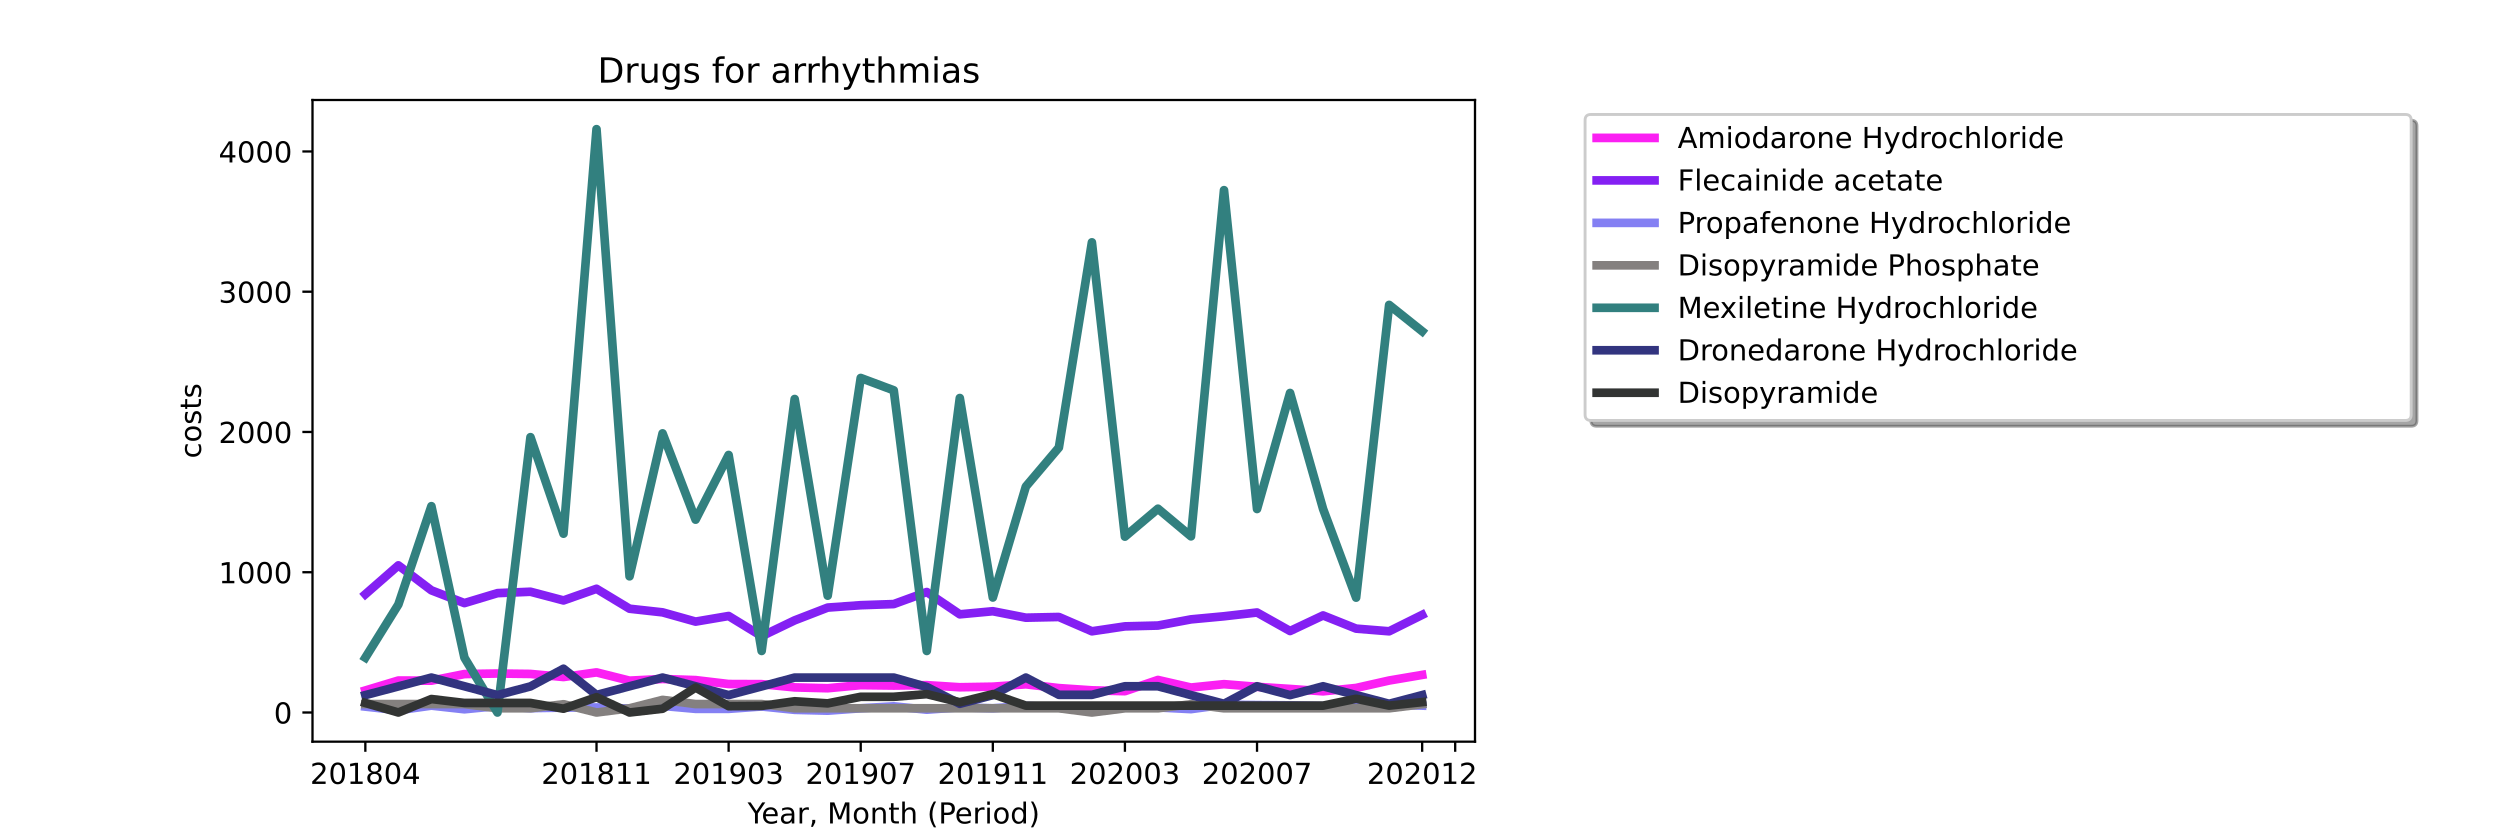
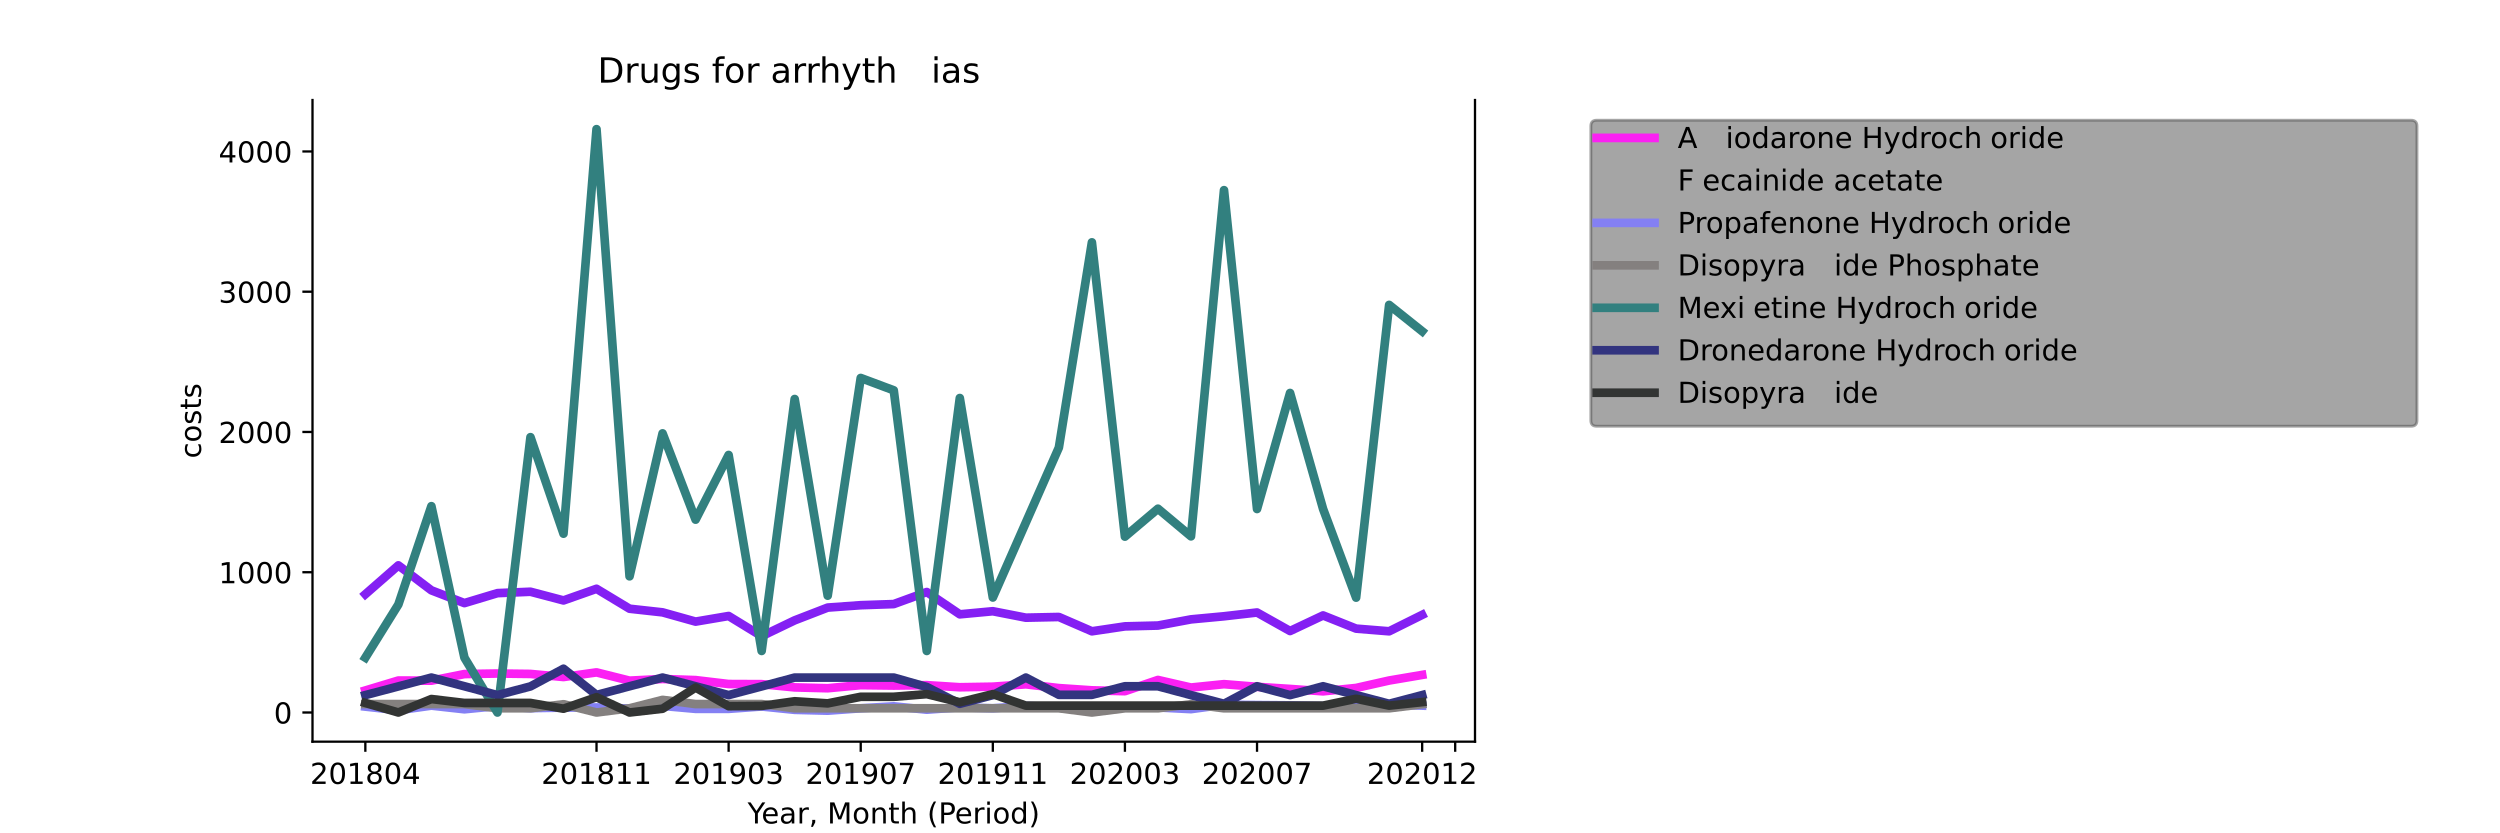
<svg xmlns="http://www.w3.org/2000/svg" xmlns:xlink="http://www.w3.org/1999/xlink" height="288pt" version="1.1" viewBox="0 0 864 288" width="864pt">
  <defs>
    <style type="text/css">*{stroke-linecap:butt;stroke-linejoin:round;}</style>
  </defs>
  <g id="figure_1">
    <g id="patch_1">
      <path d="M 0 288  L 864 288  L 864 0  L 0 0  z " style="fill:#ffffff;" />
    </g>
    <g id="axes_1">
      <g id="patch_2">
        <path d="M 108 256.32  L 509.76 256.32  L 509.76 34.56  L 108 34.56  z " style="fill:#ffffff;" />
      </g>
      <g id="matplotlib.axis_1">
        <g id="xtick_1">
          <g id="line2d_1">
            <defs>
              <path d="M 0 0  L 0 3.5  " id="m9830c6c7a8" style="stroke:#000000;stroke-width:0.8;" />
            </defs>
            <g>
              <use style="stroke:#000000;stroke-width:0.8;" x="126.262" xlink:href="#m9830c6c7a8" y="256.32" />
            </g>
          </g>
          <g id="text_1">
            <g transform="translate(107.174 270.918)scale(0.1 -0.1)">
              <defs>
                <path d="M 19.188 8.297  L 53.609 8.297  L 53.609 0  L 7.328 0  L 7.328 8.297  Q 12.938 14.109 22.625 23.891  Q 32.328 33.688 34.812 36.531  Q 39.547 41.844 41.422 45.531  Q 43.312 49.219 43.312 52.781  Q 43.312 58.594 39.234 62.25  Q 35.156 65.922 28.609 65.922  Q 23.969 65.922 18.812 64.312  Q 13.672 62.703 7.812 59.422  L 7.812 69.391  Q 13.766 71.781 18.938 73  Q 24.125 74.219 28.422 74.219  Q 39.75 74.219 46.484 68.547  Q 53.219 62.891 53.219 53.422  Q 53.219 48.922 51.531 44.891  Q 49.859 40.875 45.406 35.406  Q 44.188 33.984 37.641 27.219  Q 31.109 20.453 19.188 8.297  z " id="DejaVuSans-50" />
                <path d="M 31.781 66.406  Q 24.172 66.406 20.328 58.906  Q 16.5 51.422 16.5 36.375  Q 16.5 21.391 20.328 13.891  Q 24.172 6.391 31.781 6.391  Q 39.453 6.391 43.281 13.891  Q 47.125 21.391 47.125 36.375  Q 47.125 51.422 43.281 58.906  Q 39.453 66.406 31.781 66.406  z M 31.781 74.219  Q 44.047 74.219 50.516 64.516  Q 56.984 54.828 56.984 36.375  Q 56.984 17.969 50.516 8.266  Q 44.047 -1.422 31.781 -1.422  Q 19.531 -1.422 13.062 8.266  Q 6.594 17.969 6.594 36.375  Q 6.594 54.828 13.062 64.516  Q 19.531 74.219 31.781 74.219  z " id="DejaVuSans-48" />
                <path d="M 12.406 8.297  L 28.516 8.297  L 28.516 63.922  L 10.984 60.406  L 10.984 69.391  L 28.422 72.906  L 38.281 72.906  L 38.281 8.297  L 54.391 8.297  L 54.391 0  L 12.406 0  z " id="DejaVuSans-49" />
                <path d="M 31.781 34.625  Q 24.75 34.625 20.719 30.859  Q 16.703 27.094 16.703 20.516  Q 16.703 13.922 20.719 10.156  Q 24.75 6.391 31.781 6.391  Q 38.812 6.391 42.859 10.172  Q 46.922 13.969 46.922 20.516  Q 46.922 27.094 42.891 30.859  Q 38.875 34.625 31.781 34.625  z M 21.922 38.812  Q 15.578 40.375 12.031 44.719  Q 8.5 49.078 8.5 55.328  Q 8.5 64.062 14.719 69.141  Q 20.953 74.219 31.781 74.219  Q 42.672 74.219 48.875 69.141  Q 55.078 64.062 55.078 55.328  Q 55.078 49.078 51.531 44.719  Q 48 40.375 41.703 38.812  Q 48.828 37.156 52.797 32.312  Q 56.781 27.484 56.781 20.516  Q 56.781 9.906 50.312 4.234  Q 43.844 -1.422 31.781 -1.422  Q 19.734 -1.422 13.25 4.234  Q 6.781 9.906 6.781 20.516  Q 6.781 27.484 10.781 32.312  Q 14.797 37.156 21.922 38.812  z M 18.312 54.391  Q 18.312 48.734 21.844 45.562  Q 25.391 42.391 31.781 42.391  Q 38.141 42.391 41.719 45.562  Q 45.312 48.734 45.312 54.391  Q 45.312 60.062 41.719 63.234  Q 38.141 66.406 31.781 66.406  Q 25.391 66.406 21.844 63.234  Q 18.312 60.062 18.312 54.391  z " id="DejaVuSans-56" />
                <path d="M 37.797 64.312  L 12.891 25.391  L 37.797 25.391  z M 35.203 72.906  L 47.609 72.906  L 47.609 25.391  L 58.016 25.391  L 58.016 17.188  L 47.609 17.188  L 47.609 0  L 37.797 0  L 37.797 17.188  L 4.891 17.188  L 4.891 26.703  z " id="DejaVuSans-52" />
              </defs>
              <use xlink:href="#DejaVuSans-50" />
              <use x="63.623" xlink:href="#DejaVuSans-48" />
              <use x="127.246" xlink:href="#DejaVuSans-49" />
              <use x="190.869" xlink:href="#DejaVuSans-56" />
              <use x="254.492" xlink:href="#DejaVuSans-48" />
              <use x="318.115" xlink:href="#DejaVuSans-52" />
            </g>
          </g>
        </g>
        <g id="xtick_2">
          <g id="line2d_2">
            <g>
              <use style="stroke:#000000;stroke-width:0.8;" x="206.157" xlink:href="#m9830c6c7a8" y="256.32" />
            </g>
          </g>
          <g id="text_2">
            <g transform="translate(187.07 270.918)scale(0.1 -0.1)">
              <use xlink:href="#DejaVuSans-50" />
              <use x="63.623" xlink:href="#DejaVuSans-48" />
              <use x="127.246" xlink:href="#DejaVuSans-49" />
              <use x="190.869" xlink:href="#DejaVuSans-56" />
              <use x="254.492" xlink:href="#DejaVuSans-49" />
              <use x="318.115" xlink:href="#DejaVuSans-49" />
            </g>
          </g>
        </g>
        <g id="xtick_3">
          <g id="line2d_3">
            <g>
              <use style="stroke:#000000;stroke-width:0.8;" x="251.812" xlink:href="#m9830c6c7a8" y="256.32" />
            </g>
          </g>
          <g id="text_3">
            <g transform="translate(232.724 270.918)scale(0.1 -0.1)">
              <defs>
                <path d="M 10.984 1.516  L 10.984 10.5  Q 14.703 8.734 18.5 7.812  Q 22.312 6.891 25.984 6.891  Q 35.75 6.891 40.891 13.453  Q 46.047 20.016 46.781 33.406  Q 43.953 29.203 39.594 26.953  Q 35.25 24.703 29.984 24.703  Q 19.047 24.703 12.672 31.312  Q 6.297 37.938 6.297 49.422  Q 6.297 60.641 12.938 67.422  Q 19.578 74.219 30.609 74.219  Q 43.266 74.219 49.922 64.516  Q 56.594 54.828 56.594 36.375  Q 56.594 19.141 48.406 8.859  Q 40.234 -1.422 26.422 -1.422  Q 22.703 -1.422 18.891 -0.688  Q 15.094 0.047 10.984 1.516  z M 30.609 32.422  Q 37.25 32.422 41.125 36.953  Q 45.016 41.5 45.016 49.422  Q 45.016 57.281 41.125 61.844  Q 37.25 66.406 30.609 66.406  Q 23.969 66.406 20.094 61.844  Q 16.219 57.281 16.219 49.422  Q 16.219 41.5 20.094 36.953  Q 23.969 32.422 30.609 32.422  z " id="DejaVuSans-57" />
                <path d="M 40.578 39.312  Q 47.656 37.797 51.625 33  Q 55.609 28.219 55.609 21.188  Q 55.609 10.406 48.188 4.484  Q 40.766 -1.422 27.094 -1.422  Q 22.516 -1.422 17.656 -0.516  Q 12.797 0.391 7.625 2.203  L 7.625 11.719  Q 11.719 9.328 16.594 8.109  Q 21.484 6.891 26.812 6.891  Q 36.078 6.891 40.938 10.547  Q 45.797 14.203 45.797 21.188  Q 45.797 27.641 41.281 31.266  Q 36.766 34.906 28.719 34.906  L 20.219 34.906  L 20.219 43.016  L 29.109 43.016  Q 36.375 43.016 40.234 45.922  Q 44.094 48.828 44.094 54.297  Q 44.094 59.906 40.109 62.906  Q 36.141 65.922 28.719 65.922  Q 24.656 65.922 20.016 65.031  Q 15.375 64.156 9.812 62.312  L 9.812 71.094  Q 15.438 72.656 20.344 73.438  Q 25.25 74.219 29.594 74.219  Q 40.828 74.219 47.359 69.109  Q 53.906 64.016 53.906 55.328  Q 53.906 49.266 50.438 45.094  Q 46.969 40.922 40.578 39.312  z " id="DejaVuSans-51" />
              </defs>
              <use xlink:href="#DejaVuSans-50" />
              <use x="63.623" xlink:href="#DejaVuSans-48" />
              <use x="127.246" xlink:href="#DejaVuSans-49" />
              <use x="190.869" xlink:href="#DejaVuSans-57" />
              <use x="254.492" xlink:href="#DejaVuSans-48" />
              <use x="318.115" xlink:href="#DejaVuSans-51" />
            </g>
          </g>
        </g>
        <g id="xtick_4">
          <g id="line2d_4">
            <g>
              <use style="stroke:#000000;stroke-width:0.8;" x="297.466" xlink:href="#m9830c6c7a8" y="256.32" />
            </g>
          </g>
          <g id="text_4">
            <g transform="translate(278.379 270.918)scale(0.1 -0.1)">
              <defs>
                <path d="M 8.203 72.906  L 55.078 72.906  L 55.078 68.703  L 28.609 0  L 18.312 0  L 43.219 64.594  L 8.203 64.594  z " id="DejaVuSans-55" />
              </defs>
              <use xlink:href="#DejaVuSans-50" />
              <use x="63.623" xlink:href="#DejaVuSans-48" />
              <use x="127.246" xlink:href="#DejaVuSans-49" />
              <use x="190.869" xlink:href="#DejaVuSans-57" />
              <use x="254.492" xlink:href="#DejaVuSans-48" />
              <use x="318.115" xlink:href="#DejaVuSans-55" />
            </g>
          </g>
        </g>
        <g id="xtick_5">
          <g id="line2d_5">
            <g>
              <use style="stroke:#000000;stroke-width:0.8;" x="343.121" xlink:href="#m9830c6c7a8" y="256.32" />
            </g>
          </g>
          <g id="text_5">
            <g transform="translate(324.033 270.918)scale(0.1 -0.1)">
              <use xlink:href="#DejaVuSans-50" />
              <use x="63.623" xlink:href="#DejaVuSans-48" />
              <use x="127.246" xlink:href="#DejaVuSans-49" />
              <use x="190.869" xlink:href="#DejaVuSans-57" />
              <use x="254.492" xlink:href="#DejaVuSans-49" />
              <use x="318.115" xlink:href="#DejaVuSans-49" />
            </g>
          </g>
        </g>
        <g id="xtick_6">
          <g id="line2d_6">
            <g>
              <use style="stroke:#000000;stroke-width:0.8;" x="388.775" xlink:href="#m9830c6c7a8" y="256.32" />
            </g>
          </g>
          <g id="text_6">
            <g transform="translate(369.688 270.918)scale(0.1 -0.1)">
              <use xlink:href="#DejaVuSans-50" />
              <use x="63.623" xlink:href="#DejaVuSans-48" />
              <use x="127.246" xlink:href="#DejaVuSans-50" />
              <use x="190.869" xlink:href="#DejaVuSans-48" />
              <use x="254.492" xlink:href="#DejaVuSans-48" />
              <use x="318.115" xlink:href="#DejaVuSans-51" />
            </g>
          </g>
        </g>
        <g id="xtick_7">
          <g id="line2d_7">
            <g>
              <use style="stroke:#000000;stroke-width:0.8;" x="434.43" xlink:href="#m9830c6c7a8" y="256.32" />
            </g>
          </g>
          <g id="text_7">
            <g transform="translate(415.342 270.918)scale(0.1 -0.1)">
              <use xlink:href="#DejaVuSans-50" />
              <use x="63.623" xlink:href="#DejaVuSans-48" />
              <use x="127.246" xlink:href="#DejaVuSans-50" />
              <use x="190.869" xlink:href="#DejaVuSans-48" />
              <use x="254.492" xlink:href="#DejaVuSans-48" />
              <use x="318.115" xlink:href="#DejaVuSans-55" />
            </g>
          </g>
        </g>
        <g id="xtick_8">
          <g id="line2d_8">
            <g>
              <use style="stroke:#000000;stroke-width:0.8;" x="491.498" xlink:href="#m9830c6c7a8" y="256.32" />
            </g>
          </g>
          <g id="text_8">
            <g transform="translate(472.411 270.918)scale(0.1 -0.1)">
              <use xlink:href="#DejaVuSans-50" />
              <use x="63.623" xlink:href="#DejaVuSans-48" />
              <use x="127.246" xlink:href="#DejaVuSans-50" />
              <use x="190.869" xlink:href="#DejaVuSans-48" />
              <use x="254.492" xlink:href="#DejaVuSans-49" />
              <use x="318.115" xlink:href="#DejaVuSans-50" />
            </g>
          </g>
        </g>
        <g id="xtick_9">
          <g id="line2d_9">
            <g>
              <use style="stroke:#000000;stroke-width:0.8;" x="502.912" xlink:href="#m9830c6c7a8" y="256.32" />
            </g>
          </g>
        </g>
        <g id="text_9">
          <g transform="translate(258.364 284.597)scale(0.1 -0.1)">
            <defs>
              <path d="M -0.203 72.906  L 10.406 72.906  L 30.609 42.922  L 50.688 72.906  L 61.281 72.906  L 35.5 34.719  L 35.5 0  L 25.594 0  L 25.594 34.719  z " id="DejaVuSans-89" />
              <path d="M 56.203 29.594  L 56.203 25.203  L 14.891 25.203  Q 15.484 15.922 20.484 11.062  Q 25.484 6.203 34.422 6.203  Q 39.594 6.203 44.453 7.469  Q 49.312 8.734 54.109 11.281  L 54.109 2.781  Q 49.266 0.734 44.188 -0.344  Q 39.109 -1.422 33.891 -1.422  Q 20.797 -1.422 13.156 6.188  Q 5.516 13.812 5.516 26.812  Q 5.516 40.234 12.766 48.109  Q 20.016 56 32.328 56  Q 43.359 56 49.781 48.891  Q 56.203 41.797 56.203 29.594  z M 47.219 32.234  Q 47.125 39.594 43.094 43.984  Q 39.062 48.391 32.422 48.391  Q 24.906 48.391 20.391 44.141  Q 15.875 39.891 15.188 32.172  z " id="DejaVuSans-101" />
              <path d="M 34.281 27.484  Q 23.391 27.484 19.188 25  Q 14.984 22.516 14.984 16.5  Q 14.984 11.719 18.141 8.906  Q 21.297 6.109 26.703 6.109  Q 34.188 6.109 38.703 11.406  Q 43.219 16.703 43.219 25.484  L 43.219 27.484  z M 52.203 31.203  L 52.203 0  L 43.219 0  L 43.219 8.297  Q 40.141 3.328 35.547 0.953  Q 30.953 -1.422 24.312 -1.422  Q 15.922 -1.422 10.953 3.297  Q 6 8.016 6 15.922  Q 6 25.141 12.172 29.828  Q 18.359 34.516 30.609 34.516  L 43.219 34.516  L 43.219 35.406  Q 43.219 41.609 39.141 45  Q 35.062 48.391 27.688 48.391  Q 23 48.391 18.547 47.266  Q 14.109 46.141 10.016 43.891  L 10.016 52.203  Q 14.938 54.109 19.578 55.047  Q 24.219 56 28.609 56  Q 40.484 56 46.344 49.844  Q 52.203 43.703 52.203 31.203  z " id="DejaVuSans-97" />
              <path d="M 41.109 46.297  Q 39.594 47.172 37.812 47.578  Q 36.031 48 33.891 48  Q 26.266 48 22.188 43.047  Q 18.109 38.094 18.109 28.812  L 18.109 0  L 9.078 0  L 9.078 54.688  L 18.109 54.688  L 18.109 46.188  Q 20.953 51.172 25.484 53.578  Q 30.031 56 36.531 56  Q 37.453 56 38.578 55.875  Q 39.703 55.766 41.062 55.516  z " id="DejaVuSans-114" />
              <path d="M 11.719 12.406  L 22.016 12.406  L 22.016 4  L 14.016 -11.625  L 7.719 -11.625  L 11.719 4  z " id="DejaVuSans-44" />
              <path id="DejaVuSans-32" />
              <path d="M 9.812 72.906  L 24.516 72.906  L 43.109 23.297  L 61.812 72.906  L 76.516 72.906  L 76.516 0  L 66.891 0  L 66.891 64.016  L 48.094 14.016  L 38.188 14.016  L 19.391 64.016  L 19.391 0  L 9.812 0  z " id="DejaVuSans-77" />
              <path d="M 30.609 48.391  Q 23.391 48.391 19.188 42.75  Q 14.984 37.109 14.984 27.297  Q 14.984 17.484 19.156 11.844  Q 23.344 6.203 30.609 6.203  Q 37.797 6.203 41.984 11.859  Q 46.188 17.531 46.188 27.297  Q 46.188 37.016 41.984 42.703  Q 37.797 48.391 30.609 48.391  z M 30.609 56  Q 42.328 56 49.016 48.375  Q 55.719 40.766 55.719 27.297  Q 55.719 13.875 49.016 6.219  Q 42.328 -1.422 30.609 -1.422  Q 18.844 -1.422 12.172 6.219  Q 5.516 13.875 5.516 27.297  Q 5.516 40.766 12.172 48.375  Q 18.844 56 30.609 56  z " id="DejaVuSans-111" />
              <path d="M 54.891 33.016  L 54.891 0  L 45.906 0  L 45.906 32.719  Q 45.906 40.484 42.875 44.328  Q 39.844 48.188 33.797 48.188  Q 26.516 48.188 22.312 43.547  Q 18.109 38.922 18.109 30.906  L 18.109 0  L 9.078 0  L 9.078 54.688  L 18.109 54.688  L 18.109 46.188  Q 21.344 51.125 25.703 53.562  Q 30.078 56 35.797 56  Q 45.219 56 50.047 50.172  Q 54.891 44.344 54.891 33.016  z " id="DejaVuSans-110" />
              <path d="M 18.312 70.219  L 18.312 54.688  L 36.812 54.688  L 36.812 47.703  L 18.312 47.703  L 18.312 18.016  Q 18.312 11.328 20.141 9.422  Q 21.969 7.516 27.594 7.516  L 36.812 7.516  L 36.812 0  L 27.594 0  Q 17.188 0 13.234 3.875  Q 9.281 7.766 9.281 18.016  L 9.281 47.703  L 2.688 47.703  L 2.688 54.688  L 9.281 54.688  L 9.281 70.219  z " id="DejaVuSans-116" />
              <path d="M 54.891 33.016  L 54.891 0  L 45.906 0  L 45.906 32.719  Q 45.906 40.484 42.875 44.328  Q 39.844 48.188 33.797 48.188  Q 26.516 48.188 22.312 43.547  Q 18.109 38.922 18.109 30.906  L 18.109 0  L 9.078 0  L 9.078 75.984  L 18.109 75.984  L 18.109 46.188  Q 21.344 51.125 25.703 53.562  Q 30.078 56 35.797 56  Q 45.219 56 50.047 50.172  Q 54.891 44.344 54.891 33.016  z " id="DejaVuSans-104" />
              <path d="M 31 75.875  Q 24.469 64.656 21.281 53.656  Q 18.109 42.672 18.109 31.391  Q 18.109 20.125 21.312 9.062  Q 24.516 -2 31 -13.188  L 23.188 -13.188  Q 15.875 -1.703 12.234 9.375  Q 8.594 20.453 8.594 31.391  Q 8.594 42.281 12.203 53.312  Q 15.828 64.359 23.188 75.875  z " id="DejaVuSans-40" />
              <path d="M 19.672 64.797  L 19.672 37.406  L 32.078 37.406  Q 38.969 37.406 42.719 40.969  Q 46.484 44.531 46.484 51.125  Q 46.484 57.672 42.719 61.234  Q 38.969 64.797 32.078 64.797  z M 9.812 72.906  L 32.078 72.906  Q 44.344 72.906 50.609 67.359  Q 56.891 61.812 56.891 51.125  Q 56.891 40.328 50.609 34.812  Q 44.344 29.297 32.078 29.297  L 19.672 29.297  L 19.672 0  L 9.812 0  z " id="DejaVuSans-80" />
              <path d="M 9.422 54.688  L 18.406 54.688  L 18.406 0  L 9.422 0  z M 9.422 75.984  L 18.406 75.984  L 18.406 64.594  L 9.422 64.594  z " id="DejaVuSans-105" />
              <path d="M 45.406 46.391  L 45.406 75.984  L 54.391 75.984  L 54.391 0  L 45.406 0  L 45.406 8.203  Q 42.578 3.328 38.25 0.953  Q 33.938 -1.422 27.875 -1.422  Q 17.969 -1.422 11.734 6.484  Q 5.516 14.406 5.516 27.297  Q 5.516 40.188 11.734 48.094  Q 17.969 56 27.875 56  Q 33.938 56 38.25 53.625  Q 42.578 51.266 45.406 46.391  z M 14.797 27.297  Q 14.797 17.391 18.875 11.75  Q 22.953 6.109 30.078 6.109  Q 37.203 6.109 41.297 11.75  Q 45.406 17.391 45.406 27.297  Q 45.406 37.203 41.297 42.844  Q 37.203 48.484 30.078 48.484  Q 22.953 48.484 18.875 42.844  Q 14.797 37.203 14.797 27.297  z " id="DejaVuSans-100" />
              <path d="M 8.016 75.875  L 15.828 75.875  Q 23.141 64.359 26.781 53.312  Q 30.422 42.281 30.422 31.391  Q 30.422 20.453 26.781 9.375  Q 23.141 -1.703 15.828 -13.188  L 8.016 -13.188  Q 14.5 -2 17.703 9.062  Q 20.906 20.125 20.906 31.391  Q 20.906 42.672 17.703 53.656  Q 14.5 64.656 8.016 75.875  z " id="DejaVuSans-41" />
            </defs>
            <use xlink:href="#DejaVuSans-89" />
            <use x="47.834" xlink:href="#DejaVuSans-101" />
            <use x="109.357" xlink:href="#DejaVuSans-97" />
            <use x="170.637" xlink:href="#DejaVuSans-114" />
            <use x="211.75" xlink:href="#DejaVuSans-44" />
            <use x="243.537" xlink:href="#DejaVuSans-32" />
            <use x="275.324" xlink:href="#DejaVuSans-77" />
            <use x="361.604" xlink:href="#DejaVuSans-111" />
            <use x="422.785" xlink:href="#DejaVuSans-110" />
            <use x="486.164" xlink:href="#DejaVuSans-116" />
            <use x="525.373" xlink:href="#DejaVuSans-104" />
            <use x="588.752" xlink:href="#DejaVuSans-32" />
            <use x="620.539" xlink:href="#DejaVuSans-40" />
            <use x="659.553" xlink:href="#DejaVuSans-80" />
            <use x="716.23" xlink:href="#DejaVuSans-101" />
            <use x="777.754" xlink:href="#DejaVuSans-114" />
            <use x="818.867" xlink:href="#DejaVuSans-105" />
            <use x="846.65" xlink:href="#DejaVuSans-111" />
            <use x="907.832" xlink:href="#DejaVuSans-100" />
            <use x="971.309" xlink:href="#DejaVuSans-41" />
          </g>
        </g>
      </g>
      <g id="matplotlib.axis_2">
        <g id="ytick_1">
          <g id="line2d_10">
            <defs>
              <path d="M 0 0  L -3.5 0  " id="m0f111be9e8" style="stroke:#000000;stroke-width:0.8;" />
            </defs>
            <g>
              <use style="stroke:#000000;stroke-width:0.8;" x="108" xlink:href="#m0f111be9e8" y="246.24" />
            </g>
          </g>
          <g id="text_10">
            <g transform="translate(94.638 250.039)scale(0.1 -0.1)">
              <use xlink:href="#DejaVuSans-48" />
            </g>
          </g>
        </g>
        <g id="ytick_2">
          <g id="line2d_11">
            <g>
              <use style="stroke:#000000;stroke-width:0.8;" x="108" xlink:href="#m0f111be9e8" y="197.767" />
            </g>
          </g>
          <g id="text_11">
            <g transform="translate(75.55 201.566)scale(0.1 -0.1)">
              <use xlink:href="#DejaVuSans-49" />
              <use x="63.623" xlink:href="#DejaVuSans-48" />
              <use x="127.246" xlink:href="#DejaVuSans-48" />
              <use x="190.869" xlink:href="#DejaVuSans-48" />
            </g>
          </g>
        </g>
        <g id="ytick_3">
          <g id="line2d_12">
            <g>
              <use style="stroke:#000000;stroke-width:0.8;" x="108" xlink:href="#m0f111be9e8" y="149.294" />
            </g>
          </g>
          <g id="text_12">
            <g transform="translate(75.55 153.093)scale(0.1 -0.1)">
              <use xlink:href="#DejaVuSans-50" />
              <use x="63.623" xlink:href="#DejaVuSans-48" />
              <use x="127.246" xlink:href="#DejaVuSans-48" />
              <use x="190.869" xlink:href="#DejaVuSans-48" />
            </g>
          </g>
        </g>
        <g id="ytick_4">
          <g id="line2d_13">
            <g>
              <use style="stroke:#000000;stroke-width:0.8;" x="108" xlink:href="#m0f111be9e8" y="100.82" />
            </g>
          </g>
          <g id="text_13">
            <g transform="translate(75.55 104.62)scale(0.1 -0.1)">
              <use xlink:href="#DejaVuSans-51" />
              <use x="63.623" xlink:href="#DejaVuSans-48" />
              <use x="127.246" xlink:href="#DejaVuSans-48" />
              <use x="190.869" xlink:href="#DejaVuSans-48" />
            </g>
          </g>
        </g>
        <g id="ytick_5">
          <g id="line2d_14">
            <g>
              <use style="stroke:#000000;stroke-width:0.8;" x="108" xlink:href="#m0f111be9e8" y="52.347" />
            </g>
          </g>
          <g id="text_14">
            <g transform="translate(75.55 56.146)scale(0.1 -0.1)">
              <use xlink:href="#DejaVuSans-52" />
              <use x="63.623" xlink:href="#DejaVuSans-48" />
              <use x="127.246" xlink:href="#DejaVuSans-48" />
              <use x="190.869" xlink:href="#DejaVuSans-48" />
            </g>
          </g>
        </g>
        <g id="text_15">
          <g transform="translate(69.47 158.418)rotate(-90)scale(0.1 -0.1)">
            <defs>
              <path d="M 48.781 52.594  L 48.781 44.188  Q 44.969 46.297 41.141 47.344  Q 37.312 48.391 33.406 48.391  Q 24.656 48.391 19.812 42.844  Q 14.984 37.312 14.984 27.297  Q 14.984 17.281 19.812 11.734  Q 24.656 6.203 33.406 6.203  Q 37.312 6.203 41.141 7.25  Q 44.969 8.297 48.781 10.406  L 48.781 2.094  Q 45.016 0.344 40.984 -0.531  Q 36.969 -1.422 32.422 -1.422  Q 20.062 -1.422 12.781 6.344  Q 5.516 14.109 5.516 27.297  Q 5.516 40.672 12.859 48.328  Q 20.219 56 33.016 56  Q 37.156 56 41.109 55.141  Q 45.062 54.297 48.781 52.594  z " id="DejaVuSans-99" />
              <path d="M 44.281 53.078  L 44.281 44.578  Q 40.484 46.531 36.375 47.5  Q 32.281 48.484 27.875 48.484  Q 21.188 48.484 17.844 46.438  Q 14.5 44.391 14.5 40.281  Q 14.5 37.156 16.891 35.375  Q 19.281 33.594 26.516 31.984  L 29.594 31.297  Q 39.156 29.25 43.188 25.516  Q 47.219 21.781 47.219 15.094  Q 47.219 7.469 41.188 3.016  Q 35.156 -1.422 24.609 -1.422  Q 20.219 -1.422 15.453 -0.562  Q 10.688 0.297 5.422 2  L 5.422 11.281  Q 10.406 8.688 15.234 7.391  Q 20.062 6.109 24.812 6.109  Q 31.156 6.109 34.562 8.281  Q 37.984 10.453 37.984 14.406  Q 37.984 18.062 35.516 20.016  Q 33.062 21.969 24.703 23.781  L 21.578 24.516  Q 13.234 26.266 9.516 29.906  Q 5.812 33.547 5.812 39.891  Q 5.812 47.609 11.281 51.797  Q 16.75 56 26.812 56  Q 31.781 56 36.172 55.266  Q 40.578 54.547 44.281 53.078  z " id="DejaVuSans-115" />
            </defs>
            <use xlink:href="#DejaVuSans-99" />
            <use x="54.98" xlink:href="#DejaVuSans-111" />
            <use x="116.162" xlink:href="#DejaVuSans-115" />
            <use x="168.262" xlink:href="#DejaVuSans-116" />
            <use x="207.471" xlink:href="#DejaVuSans-115" />
          </g>
        </g>
      </g>
      <g id="line2d_15">
        <path clip-path="url(#p5d901422e0)" d="M 126.262 238.63  L 137.675 235.188  L 149.089 235.237  L 160.503 232.958  L 171.916 232.764  L 183.33 232.91  L 194.744 233.976  L 206.157 232.377  L 217.571 235.237  L 228.985 234.655  L 240.398 235.043  L 251.812 236.4  L 263.225 236.448  L 274.639 237.563  L 286.053 237.854  L 297.466 236.788  L 308.88 236.933  L 320.294 236.788  L 331.707 237.515  L 343.121 237.321  L 354.535 236.497  L 365.948 237.806  L 377.362 238.581  L 388.775 238.872  L 400.189 234.994  L 411.603 237.612  L 423.016 236.448  L 434.43 237.369  L 445.844 238.097  L 457.257 238.921  L 468.671 237.757  L 480.085 235.188  L 491.498 233.249  " style="fill:none;stroke:#fb20f3;stroke-linecap:square;stroke-width:3;" />
      </g>
      <g id="line2d_16">
        <path clip-path="url(#p5d901422e0)" d="M 126.262 205.377  L 137.675 195.392  L 149.089 204.02  L 160.503 208.431  L 171.916 204.989  L 183.33 204.505  L 194.744 207.51  L 206.157 203.487  L 217.571 210.37  L 228.985 211.63  L 240.398 214.829  L 251.812 212.89  L 263.225 219.871  L 274.639 214.393  L 286.053 209.982  L 297.466 209.158  L 308.88 208.77  L 320.294 204.602  L 331.707 212.309  L 343.121 211.242  L 354.535 213.472  L 365.948 213.23  L 377.362 218.174  L 388.775 216.477  L 400.189 216.187  L 411.603 214.054  L 423.016 212.987  L 434.43 211.679  L 445.844 218.077  L 457.257 212.697  L 468.671 217.253  L 480.085 218.174  L 491.498 212.503  " style="fill:none;stroke:#8420f3;stroke-linecap:square;stroke-width:3;" />
      </g>
      <g id="line2d_17">
        <path clip-path="url(#p5d901422e0)" d="M 126.262 244.204  L 137.675 245.464  L 149.089 243.865  L 160.503 245.125  L 171.916 244.01  L 183.33 244.737  L 194.744 244.543  L 206.157 244.495  L 217.571 244.883  L 228.985 243.962  L 240.398 244.98  L 251.812 244.98  L 263.225 244.156  L 274.639 245.319  L 286.053 245.61  L 297.466 244.786  L 308.88 244.107  L 320.294 245.271  L 331.707 244.446  L 343.121 244.786  L 354.535 243.962  L 365.948 244.398  L 377.362 245.174  L 388.775 244.398  L 400.189 244.495  L 411.603 245.077  L 423.016 243.526  L 434.43 243.671  L 445.844 243.768  L 457.257 244.01  L 468.671 242.992  L 480.085 243.477  L 491.498 243.865  " style="fill:none;stroke:#8480f3;stroke-linecap:square;stroke-width:3;" />
      </g>
      <g id="line2d_18">
        <path clip-path="url(#p5d901422e0)" d="M 126.262 243.332  L 137.675 243.332  L 149.089 243.332  L 160.503 243.332  L 171.916 244.786  L 183.33 244.786  L 194.744 243.38  L 206.157 246.24  L 217.571 244.786  L 228.985 241.877  L 240.398 243.332  L 251.812 243.332  L 263.225 243.332  L 274.639 244.786  L 286.053 244.786  L 297.466 244.786  L 308.88 244.786  L 320.294 244.786  L 331.707 244.786  L 343.121 244.786  L 354.535 244.786  L 365.948 244.786  L 377.362 246.24  L 388.775 244.786  L 400.189 244.786  L 411.603 243.38  L 423.016 244.786  L 434.43 244.786  L 445.844 244.786  L 457.257 244.786  L 468.671 244.786  L 480.085 244.786  L 491.498 243.38  " style="fill:none;stroke:#84807f;stroke-linecap:square;stroke-width:3;" />
      </g>
      <g id="line2d_19">
-         <path clip-path="url(#p5d901422e0)" d="M 126.262 227.287  L 137.675 208.916  L 149.089 174.936  L 160.503 227.287  L 171.916 246.24  L 183.33 151.087  L 194.744 184.437  L 206.157 44.64  L 217.571 199.173  L 228.985 149.778  L 240.398 179.589  L 251.812 157.243  L 263.225 224.96  L 274.639 137.902  L 286.053 205.862  L 297.466 130.631  L 308.88 134.897  L 320.294 224.96  L 331.707 137.563  L 343.121 206.492  L 354.535 168.15  L 365.948 154.674  L 377.362 83.758  L 388.775 185.455  L 400.189 175.808  L 411.603 185.358  L 423.016 65.726  L 434.43 175.905  L 445.844 135.818  L 457.257 175.905  L 468.671 206.54  L 480.085 105.377  L 491.498 114.49  " style="fill:none;stroke:#32807f;stroke-linecap:square;stroke-width:3;" />
+         <path clip-path="url(#p5d901422e0)" d="M 126.262 227.287  L 137.675 208.916  L 149.089 174.936  L 160.503 227.287  L 171.916 246.24  L 183.33 151.087  L 194.744 184.437  L 206.157 44.64  L 217.571 199.173  L 228.985 149.778  L 240.398 179.589  L 251.812 157.243  L 263.225 224.96  L 274.639 137.902  L 286.053 205.862  L 297.466 130.631  L 308.88 134.897  L 320.294 224.96  L 331.707 137.563  L 343.121 206.492  L 365.948 154.674  L 377.362 83.758  L 388.775 185.455  L 400.189 175.808  L 411.603 185.358  L 423.016 65.726  L 434.43 175.905  L 445.844 135.818  L 457.257 175.905  L 468.671 206.54  L 480.085 105.377  L 491.498 114.49  " style="fill:none;stroke:#32807f;stroke-linecap:square;stroke-width:3;" />
      </g>
      <g id="line2d_20">
        <path clip-path="url(#p5d901422e0)" d="M 126.262 240.229  L 137.675 237.224  L 149.089 234.17  L 160.503 237.176  L 171.916 240.229  L 183.33 237.224  L 194.744 231.116  L 206.157 240.181  L 217.571 237.176  L 228.985 234.17  L 240.398 237.176  L 251.812 240.229  L 263.225 237.224  L 274.639 234.17  L 286.053 234.17  L 297.466 234.17  L 308.88 234.17  L 320.294 237.418  L 331.707 243.235  L 343.121 240.229  L 354.535 234.17  L 365.948 240.132  L 377.362 240.132  L 388.775 237.176  L 400.189 237.176  L 411.603 240.229  L 423.016 243.235  L 434.43 237.176  L 445.844 240.229  L 457.257 237.176  L 468.671 240.229  L 480.085 243.235  L 491.498 240.229  " style="fill:none;stroke:#32347f;stroke-linecap:square;stroke-width:3;" />
      </g>
      <g id="line2d_21">
        <path clip-path="url(#p5d901422e0)" d="M 126.262 242.944  L 137.675 246.24  L 149.089 241.587  L 160.503 242.944  L 171.916 242.944  L 183.33 242.944  L 194.744 244.931  L 206.157 240.956  L 217.571 246.24  L 228.985 244.931  L 240.398 237.612  L 251.812 244.059  L 263.225 243.962  L 274.639 242.362  L 286.053 243.089  L 297.466 240.811  L 308.88 240.811  L 320.294 239.89  L 331.707 242.701  L 343.121 239.89  L 354.535 243.865  L 365.948 243.865  L 377.362 243.865  L 388.775 243.865  L 400.189 243.865  L 411.603 243.865  L 423.016 243.865  L 434.43 243.865  L 445.844 243.865  L 457.257 243.865  L 468.671 241.49  L 480.085 243.865  L 491.498 242.653  " style="fill:none;stroke:#323433;stroke-linecap:square;stroke-width:3;" />
      </g>
      <g id="patch_3">
        <path d="M 108 256.32  L 108 34.56  " style="fill:none;stroke:#000000;stroke-linecap:square;stroke-linejoin:miter;stroke-width:0.8;" />
      </g>
      <g id="patch_4">
        <path d="M 509.76 256.32  L 509.76 34.56  " style="fill:none;stroke:#000000;stroke-linecap:square;stroke-linejoin:miter;stroke-width:0.8;" />
      </g>
      <g id="patch_5">
        <path d="M 108 256.32  L 509.76 256.32  " style="fill:none;stroke:#000000;stroke-linecap:square;stroke-linejoin:miter;stroke-width:0.8;" />
      </g>
      <g id="patch_6">
-         <path d="M 108 34.56  L 509.76 34.56  " style="fill:none;stroke:#000000;stroke-linecap:square;stroke-linejoin:miter;stroke-width:0.8;" />
-       </g>
+         </g>
      <g id="text_16">
        <g transform="translate(206.54 28.56)scale(0.12 -0.12)">
          <defs>
            <path d="M 19.672 64.797  L 19.672 8.109  L 31.594 8.109  Q 46.688 8.109 53.688 14.938  Q 60.688 21.781 60.688 36.531  Q 60.688 51.172 53.688 57.984  Q 46.688 64.797 31.594 64.797  z M 9.812 72.906  L 30.078 72.906  Q 51.266 72.906 61.172 64.094  Q 71.094 55.281 71.094 36.531  Q 71.094 17.672 61.125 8.828  Q 51.172 0 30.078 0  L 9.812 0  z " id="DejaVuSans-68" />
            <path d="M 8.5 21.578  L 8.5 54.688  L 17.484 54.688  L 17.484 21.922  Q 17.484 14.156 20.5 10.266  Q 23.531 6.391 29.594 6.391  Q 36.859 6.391 41.078 11.031  Q 45.312 15.672 45.312 23.688  L 45.312 54.688  L 54.297 54.688  L 54.297 0  L 45.312 0  L 45.312 8.406  Q 42.047 3.422 37.719 1  Q 33.406 -1.422 27.688 -1.422  Q 18.266 -1.422 13.375 4.438  Q 8.5 10.297 8.5 21.578  z M 31.109 56  z " id="DejaVuSans-117" />
            <path d="M 45.406 27.984  Q 45.406 37.75 41.375 43.109  Q 37.359 48.484 30.078 48.484  Q 22.859 48.484 18.828 43.109  Q 14.797 37.75 14.797 27.984  Q 14.797 18.266 18.828 12.891  Q 22.859 7.516 30.078 7.516  Q 37.359 7.516 41.375 12.891  Q 45.406 18.266 45.406 27.984  z M 54.391 6.781  Q 54.391 -7.172 48.188 -13.984  Q 42 -20.797 29.203 -20.797  Q 24.469 -20.797 20.266 -20.094  Q 16.062 -19.391 12.109 -17.922  L 12.109 -9.188  Q 16.062 -11.328 19.922 -12.344  Q 23.781 -13.375 27.781 -13.375  Q 36.625 -13.375 41.016 -8.766  Q 45.406 -4.156 45.406 5.172  L 45.406 9.625  Q 42.625 4.781 38.281 2.391  Q 33.938 0 27.875 0  Q 17.828 0 11.672 7.656  Q 5.516 15.328 5.516 27.984  Q 5.516 40.672 11.672 48.328  Q 17.828 56 27.875 56  Q 33.938 56 38.281 53.609  Q 42.625 51.219 45.406 46.391  L 45.406 54.688  L 54.391 54.688  z " id="DejaVuSans-103" />
            <path d="M 37.109 75.984  L 37.109 68.5  L 28.516 68.5  Q 23.688 68.5 21.797 66.547  Q 19.922 64.594 19.922 59.516  L 19.922 54.688  L 34.719 54.688  L 34.719 47.703  L 19.922 47.703  L 19.922 0  L 10.891 0  L 10.891 47.703  L 2.297 47.703  L 2.297 54.688  L 10.891 54.688  L 10.891 58.5  Q 10.891 67.625 15.141 71.797  Q 19.391 75.984 28.609 75.984  z " id="DejaVuSans-102" />
            <path d="M 32.172 -5.078  Q 28.375 -14.844 24.75 -17.812  Q 21.141 -20.797 15.094 -20.797  L 7.906 -20.797  L 7.906 -13.281  L 13.188 -13.281  Q 16.891 -13.281 18.938 -11.516  Q 21 -9.766 23.484 -3.219  L 25.094 0.875  L 2.984 54.688  L 12.5 54.688  L 29.594 11.922  L 46.688 54.688  L 56.203 54.688  z " id="DejaVuSans-121" />
-             <path d="M 52 44.188  Q 55.375 50.25 60.062 53.125  Q 64.75 56 71.094 56  Q 79.641 56 84.281 50.016  Q 88.922 44.047 88.922 33.016  L 88.922 0  L 79.891 0  L 79.891 32.719  Q 79.891 40.578 77.094 44.375  Q 74.312 48.188 68.609 48.188  Q 61.625 48.188 57.562 43.547  Q 53.516 38.922 53.516 30.906  L 53.516 0  L 44.484 0  L 44.484 32.719  Q 44.484 40.625 41.703 44.406  Q 38.922 48.188 33.109 48.188  Q 26.219 48.188 22.156 43.531  Q 18.109 38.875 18.109 30.906  L 18.109 0  L 9.078 0  L 9.078 54.688  L 18.109 54.688  L 18.109 46.188  Q 21.188 51.219 25.484 53.609  Q 29.781 56 35.688 56  Q 41.656 56 45.828 52.969  Q 50 49.953 52 44.188  z " id="DejaVuSans-109" />
          </defs>
          <use xlink:href="#DejaVuSans-68" />
          <use x="77.002" xlink:href="#DejaVuSans-114" />
          <use x="118.115" xlink:href="#DejaVuSans-117" />
          <use x="181.494" xlink:href="#DejaVuSans-103" />
          <use x="244.971" xlink:href="#DejaVuSans-115" />
          <use x="297.07" xlink:href="#DejaVuSans-32" />
          <use x="328.857" xlink:href="#DejaVuSans-102" />
          <use x="364.062" xlink:href="#DejaVuSans-111" />
          <use x="425.244" xlink:href="#DejaVuSans-114" />
          <use x="466.357" xlink:href="#DejaVuSans-32" />
          <use x="498.145" xlink:href="#DejaVuSans-97" />
          <use x="559.424" xlink:href="#DejaVuSans-114" />
          <use x="598.787" xlink:href="#DejaVuSans-114" />
          <use x="638.15" xlink:href="#DejaVuSans-104" />
          <use x="701.529" xlink:href="#DejaVuSans-121" />
          <use x="760.709" xlink:href="#DejaVuSans-116" />
          <use x="799.918" xlink:href="#DejaVuSans-104" />
          <use x="863.297" xlink:href="#DejaVuSans-109" />
          <use x="960.709" xlink:href="#DejaVuSans-105" />
          <use x="988.492" xlink:href="#DejaVuSans-97" />
          <use x="1049.771" xlink:href="#DejaVuSans-115" />
          <use x="1101.871" xlink:href="#DejaVuSans-32" />
          <use x="1133.658" xlink:href="#DejaVuSans-32" />
          <use x="1165.445" xlink:href="#DejaVuSans-32" />
          <use x="1197.232" xlink:href="#DejaVuSans-32" />
          <use x="1229.02" xlink:href="#DejaVuSans-32" />
          <use x="1260.807" xlink:href="#DejaVuSans-32" />
          <use x="1292.594" xlink:href="#DejaVuSans-32" />
          <use x="1324.381" xlink:href="#DejaVuSans-32" />
          <use x="1356.168" xlink:href="#DejaVuSans-32" />
          <use x="1387.955" xlink:href="#DejaVuSans-32" />
          <use x="1419.742" xlink:href="#DejaVuSans-32" />
          <use x="1451.529" xlink:href="#DejaVuSans-32" />
          <use x="1483.316" xlink:href="#DejaVuSans-32" />
          <use x="1515.104" xlink:href="#DejaVuSans-32" />
          <use x="1546.891" xlink:href="#DejaVuSans-32" />
          <use x="1578.678" xlink:href="#DejaVuSans-32" />
          <use x="1610.465" xlink:href="#DejaVuSans-32" />
          <use x="1642.252" xlink:href="#DejaVuSans-32" />
          <use x="1674.039" xlink:href="#DejaVuSans-32" />
        </g>
      </g>
      <g id="legend_1">
        <g id="patch_7">
          <path d="M 551.804 147.307  L 833.3 147.307  Q 835.3 147.307 835.3 145.307  L 835.3 43.56  Q 835.3 41.56 833.3 41.56  L 551.804 41.56  Q 549.804 41.56 549.804 43.56  L 549.804 145.307  Q 549.804 147.307 551.804 147.307  z " style="fill:#4c4c4c;opacity:0.5;stroke:#4c4c4c;stroke-linejoin:miter;" />
        </g>
        <g id="patch_8">
-           <path d="M 549.804 145.307  L 831.3 145.307  Q 833.3 145.307 833.3 143.307  L 833.3 41.56  Q 833.3 39.56 831.3 39.56  L 549.804 39.56  Q 547.804 39.56 547.804 41.56  L 547.804 143.307  Q 547.804 145.307 549.804 145.307  z " style="fill:#ffffff;stroke:#cccccc;stroke-linejoin:miter;" />
-         </g>
+           </g>
        <g id="line2d_22">
          <path d="M 551.804 47.658  L 571.804 47.658  " style="fill:none;stroke:#fb20f3;stroke-linecap:square;stroke-width:3;" />
        </g>
        <g id="line2d_23" />
        <g id="text_17">
          <g transform="translate(579.804 51.158)scale(0.1 -0.1)">
            <defs>
              <path d="M 34.188 63.188  L 20.797 26.906  L 47.609 26.906  z M 28.609 72.906  L 39.797 72.906  L 67.578 0  L 57.328 0  L 50.688 18.703  L 17.828 18.703  L 11.188 0  L 0.781 0  z " id="DejaVuSans-65" />
              <path d="M 9.812 72.906  L 19.672 72.906  L 19.672 43.016  L 55.516 43.016  L 55.516 72.906  L 65.375 72.906  L 65.375 0  L 55.516 0  L 55.516 34.719  L 19.672 34.719  L 19.672 0  L 9.812 0  z " id="DejaVuSans-72" />
-               <path d="M 9.422 75.984  L 18.406 75.984  L 18.406 0  L 9.422 0  z " id="DejaVuSans-108" />
            </defs>
            <use xlink:href="#DejaVuSans-65" />
            <use x="68.408" xlink:href="#DejaVuSans-109" />
            <use x="165.82" xlink:href="#DejaVuSans-105" />
            <use x="193.604" xlink:href="#DejaVuSans-111" />
            <use x="254.785" xlink:href="#DejaVuSans-100" />
            <use x="318.262" xlink:href="#DejaVuSans-97" />
            <use x="379.541" xlink:href="#DejaVuSans-114" />
            <use x="418.404" xlink:href="#DejaVuSans-111" />
            <use x="479.586" xlink:href="#DejaVuSans-110" />
            <use x="542.965" xlink:href="#DejaVuSans-101" />
            <use x="604.488" xlink:href="#DejaVuSans-32" />
            <use x="636.275" xlink:href="#DejaVuSans-72" />
            <use x="711.471" xlink:href="#DejaVuSans-121" />
            <use x="770.65" xlink:href="#DejaVuSans-100" />
            <use x="834.127" xlink:href="#DejaVuSans-114" />
            <use x="872.99" xlink:href="#DejaVuSans-111" />
            <use x="934.172" xlink:href="#DejaVuSans-99" />
            <use x="989.152" xlink:href="#DejaVuSans-104" />
            <use x="1052.531" xlink:href="#DejaVuSans-108" />
            <use x="1080.314" xlink:href="#DejaVuSans-111" />
            <use x="1141.496" xlink:href="#DejaVuSans-114" />
            <use x="1182.609" xlink:href="#DejaVuSans-105" />
            <use x="1210.393" xlink:href="#DejaVuSans-100" />
            <use x="1273.869" xlink:href="#DejaVuSans-101" />
            <use x="1335.393" xlink:href="#DejaVuSans-32" />
            <use x="1367.18" xlink:href="#DejaVuSans-32" />
            <use x="1398.967" xlink:href="#DejaVuSans-32" />
            <use x="1430.754" xlink:href="#DejaVuSans-32" />
            <use x="1462.541" xlink:href="#DejaVuSans-32" />
            <use x="1494.328" xlink:href="#DejaVuSans-32" />
            <use x="1526.115" xlink:href="#DejaVuSans-32" />
            <use x="1557.902" xlink:href="#DejaVuSans-32" />
            <use x="1589.689" xlink:href="#DejaVuSans-32" />
            <use x="1621.477" xlink:href="#DejaVuSans-32" />
            <use x="1653.264" xlink:href="#DejaVuSans-32" />
            <use x="1685.051" xlink:href="#DejaVuSans-32" />
            <use x="1716.838" xlink:href="#DejaVuSans-32" />
            <use x="1748.625" xlink:href="#DejaVuSans-32" />
            <use x="1780.412" xlink:href="#DejaVuSans-32" />
            <use x="1812.199" xlink:href="#DejaVuSans-32" />
            <use x="1843.986" xlink:href="#DejaVuSans-32" />
            <use x="1875.773" xlink:href="#DejaVuSans-32" />
            <use x="1907.561" xlink:href="#DejaVuSans-32" />
            <use x="1939.348" xlink:href="#DejaVuSans-32" />
            <use x="1971.135" xlink:href="#DejaVuSans-32" />
            <use x="2002.922" xlink:href="#DejaVuSans-32" />
            <use x="2034.709" xlink:href="#DejaVuSans-32" />
            <use x="2066.496" xlink:href="#DejaVuSans-32" />
            <use x="2098.283" xlink:href="#DejaVuSans-32" />
            <use x="2130.07" xlink:href="#DejaVuSans-32" />
            <use x="2161.857" xlink:href="#DejaVuSans-32" />
            <use x="2193.645" xlink:href="#DejaVuSans-32" />
            <use x="2225.432" xlink:href="#DejaVuSans-32" />
            <use x="2257.219" xlink:href="#DejaVuSans-32" />
            <use x="2289.006" xlink:href="#DejaVuSans-32" />
            <use x="2320.793" xlink:href="#DejaVuSans-32" />
            <use x="2352.58" xlink:href="#DejaVuSans-32" />
            <use x="2384.367" xlink:href="#DejaVuSans-32" />
            <use x="2416.154" xlink:href="#DejaVuSans-32" />
            <use x="2447.941" xlink:href="#DejaVuSans-32" />
          </g>
        </g>
        <g id="line2d_24">
-           <path d="M 551.804 62.337  L 571.804 62.337  " style="fill:none;stroke:#8420f3;stroke-linecap:square;stroke-width:3;" />
-         </g>
+           </g>
        <g id="line2d_25" />
        <g id="text_18">
          <g transform="translate(579.804 65.837)scale(0.1 -0.1)">
            <defs>
              <path d="M 9.812 72.906  L 51.703 72.906  L 51.703 64.594  L 19.672 64.594  L 19.672 43.109  L 48.578 43.109  L 48.578 34.812  L 19.672 34.812  L 19.672 0  L 9.812 0  z " id="DejaVuSans-70" />
            </defs>
            <use xlink:href="#DejaVuSans-70" />
            <use x="57.52" xlink:href="#DejaVuSans-108" />
            <use x="85.303" xlink:href="#DejaVuSans-101" />
            <use x="146.826" xlink:href="#DejaVuSans-99" />
            <use x="201.807" xlink:href="#DejaVuSans-97" />
            <use x="263.086" xlink:href="#DejaVuSans-105" />
            <use x="290.869" xlink:href="#DejaVuSans-110" />
            <use x="354.248" xlink:href="#DejaVuSans-105" />
            <use x="382.031" xlink:href="#DejaVuSans-100" />
            <use x="445.508" xlink:href="#DejaVuSans-101" />
            <use x="507.031" xlink:href="#DejaVuSans-32" />
            <use x="538.818" xlink:href="#DejaVuSans-97" />
            <use x="600.098" xlink:href="#DejaVuSans-99" />
            <use x="655.078" xlink:href="#DejaVuSans-101" />
            <use x="716.602" xlink:href="#DejaVuSans-116" />
            <use x="755.811" xlink:href="#DejaVuSans-97" />
            <use x="817.09" xlink:href="#DejaVuSans-116" />
            <use x="856.299" xlink:href="#DejaVuSans-101" />
            <use x="917.822" xlink:href="#DejaVuSans-32" />
            <use x="949.609" xlink:href="#DejaVuSans-32" />
            <use x="981.396" xlink:href="#DejaVuSans-32" />
            <use x="1013.184" xlink:href="#DejaVuSans-32" />
            <use x="1044.971" xlink:href="#DejaVuSans-32" />
            <use x="1076.758" xlink:href="#DejaVuSans-32" />
            <use x="1108.545" xlink:href="#DejaVuSans-32" />
            <use x="1140.332" xlink:href="#DejaVuSans-32" />
            <use x="1172.119" xlink:href="#DejaVuSans-32" />
            <use x="1203.906" xlink:href="#DejaVuSans-32" />
            <use x="1235.693" xlink:href="#DejaVuSans-32" />
            <use x="1267.48" xlink:href="#DejaVuSans-32" />
            <use x="1299.268" xlink:href="#DejaVuSans-32" />
            <use x="1331.055" xlink:href="#DejaVuSans-32" />
            <use x="1362.842" xlink:href="#DejaVuSans-32" />
            <use x="1394.629" xlink:href="#DejaVuSans-32" />
            <use x="1426.416" xlink:href="#DejaVuSans-32" />
            <use x="1458.203" xlink:href="#DejaVuSans-32" />
            <use x="1489.99" xlink:href="#DejaVuSans-32" />
            <use x="1521.777" xlink:href="#DejaVuSans-32" />
            <use x="1553.564" xlink:href="#DejaVuSans-32" />
            <use x="1585.352" xlink:href="#DejaVuSans-32" />
            <use x="1617.139" xlink:href="#DejaVuSans-32" />
            <use x="1648.926" xlink:href="#DejaVuSans-32" />
            <use x="1680.713" xlink:href="#DejaVuSans-32" />
            <use x="1712.5" xlink:href="#DejaVuSans-32" />
            <use x="1744.287" xlink:href="#DejaVuSans-32" />
            <use x="1776.074" xlink:href="#DejaVuSans-32" />
            <use x="1807.861" xlink:href="#DejaVuSans-32" />
            <use x="1839.648" xlink:href="#DejaVuSans-32" />
            <use x="1871.436" xlink:href="#DejaVuSans-32" />
            <use x="1903.223" xlink:href="#DejaVuSans-32" />
            <use x="1935.01" xlink:href="#DejaVuSans-32" />
            <use x="1966.797" xlink:href="#DejaVuSans-32" />
            <use x="1998.584" xlink:href="#DejaVuSans-32" />
            <use x="2030.371" xlink:href="#DejaVuSans-32" />
            <use x="2062.158" xlink:href="#DejaVuSans-32" />
            <use x="2093.945" xlink:href="#DejaVuSans-32" />
            <use x="2125.732" xlink:href="#DejaVuSans-32" />
            <use x="2157.52" xlink:href="#DejaVuSans-32" />
            <use x="2189.307" xlink:href="#DejaVuSans-32" />
            <use x="2221.094" xlink:href="#DejaVuSans-32" />
          </g>
        </g>
        <g id="line2d_26">
          <path d="M 551.804 77.015  L 571.804 77.015  " style="fill:none;stroke:#8480f3;stroke-linecap:square;stroke-width:3;" />
        </g>
        <g id="line2d_27" />
        <g id="text_19">
          <g transform="translate(579.804 80.515)scale(0.1 -0.1)">
            <defs>
              <path d="M 18.109 8.203  L 18.109 -20.797  L 9.078 -20.797  L 9.078 54.688  L 18.109 54.688  L 18.109 46.391  Q 20.953 51.266 25.266 53.625  Q 29.594 56 35.594 56  Q 45.562 56 51.781 48.094  Q 58.016 40.188 58.016 27.297  Q 58.016 14.406 51.781 6.484  Q 45.562 -1.422 35.594 -1.422  Q 29.594 -1.422 25.266 0.953  Q 20.953 3.328 18.109 8.203  z M 48.688 27.297  Q 48.688 37.203 44.609 42.844  Q 40.531 48.484 33.406 48.484  Q 26.266 48.484 22.188 42.844  Q 18.109 37.203 18.109 27.297  Q 18.109 17.391 22.188 11.75  Q 26.266 6.109 33.406 6.109  Q 40.531 6.109 44.609 11.75  Q 48.688 17.391 48.688 27.297  z " id="DejaVuSans-112" />
            </defs>
            <use xlink:href="#DejaVuSans-80" />
            <use x="58.553" xlink:href="#DejaVuSans-114" />
            <use x="97.416" xlink:href="#DejaVuSans-111" />
            <use x="158.598" xlink:href="#DejaVuSans-112" />
            <use x="222.074" xlink:href="#DejaVuSans-97" />
            <use x="283.354" xlink:href="#DejaVuSans-102" />
            <use x="318.559" xlink:href="#DejaVuSans-101" />
            <use x="380.082" xlink:href="#DejaVuSans-110" />
            <use x="443.461" xlink:href="#DejaVuSans-111" />
            <use x="504.643" xlink:href="#DejaVuSans-110" />
            <use x="568.021" xlink:href="#DejaVuSans-101" />
            <use x="629.545" xlink:href="#DejaVuSans-32" />
            <use x="661.332" xlink:href="#DejaVuSans-72" />
            <use x="736.527" xlink:href="#DejaVuSans-121" />
            <use x="795.707" xlink:href="#DejaVuSans-100" />
            <use x="859.184" xlink:href="#DejaVuSans-114" />
            <use x="898.047" xlink:href="#DejaVuSans-111" />
            <use x="959.229" xlink:href="#DejaVuSans-99" />
            <use x="1014.209" xlink:href="#DejaVuSans-104" />
            <use x="1077.588" xlink:href="#DejaVuSans-108" />
            <use x="1105.371" xlink:href="#DejaVuSans-111" />
            <use x="1166.553" xlink:href="#DejaVuSans-114" />
            <use x="1207.666" xlink:href="#DejaVuSans-105" />
            <use x="1235.449" xlink:href="#DejaVuSans-100" />
            <use x="1298.926" xlink:href="#DejaVuSans-101" />
            <use x="1360.449" xlink:href="#DejaVuSans-32" />
            <use x="1392.236" xlink:href="#DejaVuSans-32" />
            <use x="1424.023" xlink:href="#DejaVuSans-32" />
            <use x="1455.811" xlink:href="#DejaVuSans-32" />
            <use x="1487.598" xlink:href="#DejaVuSans-32" />
            <use x="1519.385" xlink:href="#DejaVuSans-32" />
            <use x="1551.172" xlink:href="#DejaVuSans-32" />
            <use x="1582.959" xlink:href="#DejaVuSans-32" />
            <use x="1614.746" xlink:href="#DejaVuSans-32" />
            <use x="1646.533" xlink:href="#DejaVuSans-32" />
            <use x="1678.32" xlink:href="#DejaVuSans-32" />
            <use x="1710.107" xlink:href="#DejaVuSans-32" />
            <use x="1741.895" xlink:href="#DejaVuSans-32" />
            <use x="1773.682" xlink:href="#DejaVuSans-32" />
            <use x="1805.469" xlink:href="#DejaVuSans-32" />
            <use x="1837.256" xlink:href="#DejaVuSans-32" />
            <use x="1869.043" xlink:href="#DejaVuSans-32" />
            <use x="1900.83" xlink:href="#DejaVuSans-32" />
            <use x="1932.617" xlink:href="#DejaVuSans-32" />
            <use x="1964.404" xlink:href="#DejaVuSans-32" />
            <use x="1996.191" xlink:href="#DejaVuSans-32" />
            <use x="2027.979" xlink:href="#DejaVuSans-32" />
            <use x="2059.766" xlink:href="#DejaVuSans-32" />
            <use x="2091.553" xlink:href="#DejaVuSans-32" />
            <use x="2123.34" xlink:href="#DejaVuSans-32" />
            <use x="2155.127" xlink:href="#DejaVuSans-32" />
            <use x="2186.914" xlink:href="#DejaVuSans-32" />
            <use x="2218.701" xlink:href="#DejaVuSans-32" />
            <use x="2250.488" xlink:href="#DejaVuSans-32" />
            <use x="2282.275" xlink:href="#DejaVuSans-32" />
            <use x="2314.062" xlink:href="#DejaVuSans-32" />
            <use x="2345.85" xlink:href="#DejaVuSans-32" />
            <use x="2377.637" xlink:href="#DejaVuSans-32" />
            <use x="2409.424" xlink:href="#DejaVuSans-32" />
            <use x="2441.211" xlink:href="#DejaVuSans-32" />
          </g>
        </g>
        <g id="line2d_28">
          <path d="M 551.804 91.693  L 571.804 91.693  " style="fill:none;stroke:#84807f;stroke-linecap:square;stroke-width:3;" />
        </g>
        <g id="line2d_29" />
        <g id="text_20">
          <g transform="translate(579.804 95.193)scale(0.1 -0.1)">
            <use xlink:href="#DejaVuSans-68" />
            <use x="77.002" xlink:href="#DejaVuSans-105" />
            <use x="104.785" xlink:href="#DejaVuSans-115" />
            <use x="156.885" xlink:href="#DejaVuSans-111" />
            <use x="218.066" xlink:href="#DejaVuSans-112" />
            <use x="281.543" xlink:href="#DejaVuSans-121" />
            <use x="340.723" xlink:href="#DejaVuSans-114" />
            <use x="381.836" xlink:href="#DejaVuSans-97" />
            <use x="443.115" xlink:href="#DejaVuSans-109" />
            <use x="540.527" xlink:href="#DejaVuSans-105" />
            <use x="568.311" xlink:href="#DejaVuSans-100" />
            <use x="631.787" xlink:href="#DejaVuSans-101" />
            <use x="693.311" xlink:href="#DejaVuSans-32" />
            <use x="725.098" xlink:href="#DejaVuSans-80" />
            <use x="785.4" xlink:href="#DejaVuSans-104" />
            <use x="848.779" xlink:href="#DejaVuSans-111" />
            <use x="909.961" xlink:href="#DejaVuSans-115" />
            <use x="962.061" xlink:href="#DejaVuSans-112" />
            <use x="1025.537" xlink:href="#DejaVuSans-104" />
            <use x="1088.916" xlink:href="#DejaVuSans-97" />
            <use x="1150.195" xlink:href="#DejaVuSans-116" />
            <use x="1189.404" xlink:href="#DejaVuSans-101" />
            <use x="1250.928" xlink:href="#DejaVuSans-32" />
            <use x="1282.715" xlink:href="#DejaVuSans-32" />
            <use x="1314.502" xlink:href="#DejaVuSans-32" />
            <use x="1346.289" xlink:href="#DejaVuSans-32" />
            <use x="1378.076" xlink:href="#DejaVuSans-32" />
            <use x="1409.863" xlink:href="#DejaVuSans-32" />
            <use x="1441.65" xlink:href="#DejaVuSans-32" />
            <use x="1473.438" xlink:href="#DejaVuSans-32" />
            <use x="1505.225" xlink:href="#DejaVuSans-32" />
            <use x="1537.012" xlink:href="#DejaVuSans-32" />
            <use x="1568.799" xlink:href="#DejaVuSans-32" />
            <use x="1600.586" xlink:href="#DejaVuSans-32" />
            <use x="1632.373" xlink:href="#DejaVuSans-32" />
            <use x="1664.16" xlink:href="#DejaVuSans-32" />
            <use x="1695.947" xlink:href="#DejaVuSans-32" />
            <use x="1727.734" xlink:href="#DejaVuSans-32" />
            <use x="1759.521" xlink:href="#DejaVuSans-32" />
            <use x="1791.309" xlink:href="#DejaVuSans-32" />
            <use x="1823.096" xlink:href="#DejaVuSans-32" />
            <use x="1854.883" xlink:href="#DejaVuSans-32" />
            <use x="1886.67" xlink:href="#DejaVuSans-32" />
            <use x="1918.457" xlink:href="#DejaVuSans-32" />
            <use x="1950.244" xlink:href="#DejaVuSans-32" />
            <use x="1982.031" xlink:href="#DejaVuSans-32" />
            <use x="2013.818" xlink:href="#DejaVuSans-32" />
            <use x="2045.605" xlink:href="#DejaVuSans-32" />
            <use x="2077.393" xlink:href="#DejaVuSans-32" />
            <use x="2109.18" xlink:href="#DejaVuSans-32" />
            <use x="2140.967" xlink:href="#DejaVuSans-32" />
            <use x="2172.754" xlink:href="#DejaVuSans-32" />
            <use x="2204.541" xlink:href="#DejaVuSans-32" />
            <use x="2236.328" xlink:href="#DejaVuSans-32" />
            <use x="2268.115" xlink:href="#DejaVuSans-32" />
            <use x="2299.902" xlink:href="#DejaVuSans-32" />
            <use x="2331.689" xlink:href="#DejaVuSans-32" />
            <use x="2363.477" xlink:href="#DejaVuSans-32" />
            <use x="2395.264" xlink:href="#DejaVuSans-32" />
            <use x="2427.051" xlink:href="#DejaVuSans-32" />
          </g>
        </g>
        <g id="line2d_30">
          <path d="M 551.804 106.371  L 571.804 106.371  " style="fill:none;stroke:#32807f;stroke-linecap:square;stroke-width:3;" />
        </g>
        <g id="line2d_31" />
        <g id="text_21">
          <g transform="translate(579.804 109.871)scale(0.1 -0.1)">
            <defs>
              <path d="M 54.891 54.688  L 35.109 28.078  L 55.906 0  L 45.312 0  L 29.391 21.484  L 13.484 0  L 2.875 0  L 24.125 28.609  L 4.688 54.688  L 15.281 54.688  L 29.781 35.203  L 44.281 54.688  z " id="DejaVuSans-120" />
            </defs>
            <use xlink:href="#DejaVuSans-77" />
            <use x="86.279" xlink:href="#DejaVuSans-101" />
            <use x="146.053" xlink:href="#DejaVuSans-120" />
            <use x="205.232" xlink:href="#DejaVuSans-105" />
            <use x="233.016" xlink:href="#DejaVuSans-108" />
            <use x="260.799" xlink:href="#DejaVuSans-101" />
            <use x="322.322" xlink:href="#DejaVuSans-116" />
            <use x="361.531" xlink:href="#DejaVuSans-105" />
            <use x="389.314" xlink:href="#DejaVuSans-110" />
            <use x="452.693" xlink:href="#DejaVuSans-101" />
            <use x="514.217" xlink:href="#DejaVuSans-32" />
            <use x="546.004" xlink:href="#DejaVuSans-72" />
            <use x="621.199" xlink:href="#DejaVuSans-121" />
            <use x="680.379" xlink:href="#DejaVuSans-100" />
            <use x="743.855" xlink:href="#DejaVuSans-114" />
            <use x="782.719" xlink:href="#DejaVuSans-111" />
            <use x="843.9" xlink:href="#DejaVuSans-99" />
            <use x="898.881" xlink:href="#DejaVuSans-104" />
            <use x="962.26" xlink:href="#DejaVuSans-108" />
            <use x="990.043" xlink:href="#DejaVuSans-111" />
            <use x="1051.225" xlink:href="#DejaVuSans-114" />
            <use x="1092.338" xlink:href="#DejaVuSans-105" />
            <use x="1120.121" xlink:href="#DejaVuSans-100" />
            <use x="1183.598" xlink:href="#DejaVuSans-101" />
            <use x="1245.121" xlink:href="#DejaVuSans-32" />
            <use x="1276.908" xlink:href="#DejaVuSans-32" />
            <use x="1308.695" xlink:href="#DejaVuSans-32" />
            <use x="1340.482" xlink:href="#DejaVuSans-32" />
            <use x="1372.27" xlink:href="#DejaVuSans-32" />
            <use x="1404.057" xlink:href="#DejaVuSans-32" />
            <use x="1435.844" xlink:href="#DejaVuSans-32" />
            <use x="1467.631" xlink:href="#DejaVuSans-32" />
            <use x="1499.418" xlink:href="#DejaVuSans-32" />
            <use x="1531.205" xlink:href="#DejaVuSans-32" />
            <use x="1562.992" xlink:href="#DejaVuSans-32" />
            <use x="1594.779" xlink:href="#DejaVuSans-32" />
            <use x="1626.566" xlink:href="#DejaVuSans-32" />
            <use x="1658.354" xlink:href="#DejaVuSans-32" />
            <use x="1690.141" xlink:href="#DejaVuSans-32" />
            <use x="1721.928" xlink:href="#DejaVuSans-32" />
            <use x="1753.715" xlink:href="#DejaVuSans-32" />
            <use x="1785.502" xlink:href="#DejaVuSans-32" />
            <use x="1817.289" xlink:href="#DejaVuSans-32" />
            <use x="1849.076" xlink:href="#DejaVuSans-32" />
            <use x="1880.863" xlink:href="#DejaVuSans-32" />
            <use x="1912.65" xlink:href="#DejaVuSans-32" />
            <use x="1944.438" xlink:href="#DejaVuSans-32" />
            <use x="1976.225" xlink:href="#DejaVuSans-32" />
            <use x="2008.012" xlink:href="#DejaVuSans-32" />
            <use x="2039.799" xlink:href="#DejaVuSans-32" />
            <use x="2071.586" xlink:href="#DejaVuSans-32" />
            <use x="2103.373" xlink:href="#DejaVuSans-32" />
            <use x="2135.16" xlink:href="#DejaVuSans-32" />
            <use x="2166.947" xlink:href="#DejaVuSans-32" />
            <use x="2198.734" xlink:href="#DejaVuSans-32" />
            <use x="2230.521" xlink:href="#DejaVuSans-32" />
            <use x="2262.309" xlink:href="#DejaVuSans-32" />
            <use x="2294.096" xlink:href="#DejaVuSans-32" />
            <use x="2325.883" xlink:href="#DejaVuSans-32" />
            <use x="2357.67" xlink:href="#DejaVuSans-32" />
          </g>
        </g>
        <g id="line2d_32">
          <path d="M 551.804 121.049  L 571.804 121.049  " style="fill:none;stroke:#32347f;stroke-linecap:square;stroke-width:3;" />
        </g>
        <g id="line2d_33" />
        <g id="text_22">
          <g transform="translate(579.804 124.549)scale(0.1 -0.1)">
            <use xlink:href="#DejaVuSans-68" />
            <use x="77.002" xlink:href="#DejaVuSans-114" />
            <use x="115.865" xlink:href="#DejaVuSans-111" />
            <use x="177.047" xlink:href="#DejaVuSans-110" />
            <use x="240.426" xlink:href="#DejaVuSans-101" />
            <use x="301.949" xlink:href="#DejaVuSans-100" />
            <use x="365.426" xlink:href="#DejaVuSans-97" />
            <use x="426.705" xlink:href="#DejaVuSans-114" />
            <use x="465.568" xlink:href="#DejaVuSans-111" />
            <use x="526.75" xlink:href="#DejaVuSans-110" />
            <use x="590.129" xlink:href="#DejaVuSans-101" />
            <use x="651.652" xlink:href="#DejaVuSans-32" />
            <use x="683.439" xlink:href="#DejaVuSans-72" />
            <use x="758.635" xlink:href="#DejaVuSans-121" />
            <use x="817.814" xlink:href="#DejaVuSans-100" />
            <use x="881.291" xlink:href="#DejaVuSans-114" />
            <use x="920.154" xlink:href="#DejaVuSans-111" />
            <use x="981.336" xlink:href="#DejaVuSans-99" />
            <use x="1036.316" xlink:href="#DejaVuSans-104" />
            <use x="1099.695" xlink:href="#DejaVuSans-108" />
            <use x="1127.479" xlink:href="#DejaVuSans-111" />
            <use x="1188.66" xlink:href="#DejaVuSans-114" />
            <use x="1229.773" xlink:href="#DejaVuSans-105" />
            <use x="1257.557" xlink:href="#DejaVuSans-100" />
            <use x="1321.033" xlink:href="#DejaVuSans-101" />
            <use x="1382.557" xlink:href="#DejaVuSans-32" />
            <use x="1414.344" xlink:href="#DejaVuSans-32" />
            <use x="1446.131" xlink:href="#DejaVuSans-32" />
            <use x="1477.918" xlink:href="#DejaVuSans-32" />
            <use x="1509.705" xlink:href="#DejaVuSans-32" />
            <use x="1541.492" xlink:href="#DejaVuSans-32" />
            <use x="1573.279" xlink:href="#DejaVuSans-32" />
            <use x="1605.066" xlink:href="#DejaVuSans-32" />
            <use x="1636.854" xlink:href="#DejaVuSans-32" />
            <use x="1668.641" xlink:href="#DejaVuSans-32" />
            <use x="1700.428" xlink:href="#DejaVuSans-32" />
            <use x="1732.215" xlink:href="#DejaVuSans-32" />
            <use x="1764.002" xlink:href="#DejaVuSans-32" />
            <use x="1795.789" xlink:href="#DejaVuSans-32" />
            <use x="1827.576" xlink:href="#DejaVuSans-32" />
            <use x="1859.363" xlink:href="#DejaVuSans-32" />
            <use x="1891.15" xlink:href="#DejaVuSans-32" />
            <use x="1922.938" xlink:href="#DejaVuSans-32" />
            <use x="1954.725" xlink:href="#DejaVuSans-32" />
            <use x="1986.512" xlink:href="#DejaVuSans-32" />
            <use x="2018.299" xlink:href="#DejaVuSans-32" />
            <use x="2050.086" xlink:href="#DejaVuSans-32" />
            <use x="2081.873" xlink:href="#DejaVuSans-32" />
            <use x="2113.66" xlink:href="#DejaVuSans-32" />
            <use x="2145.447" xlink:href="#DejaVuSans-32" />
            <use x="2177.234" xlink:href="#DejaVuSans-32" />
            <use x="2209.021" xlink:href="#DejaVuSans-32" />
            <use x="2240.809" xlink:href="#DejaVuSans-32" />
            <use x="2272.596" xlink:href="#DejaVuSans-32" />
            <use x="2304.383" xlink:href="#DejaVuSans-32" />
            <use x="2336.17" xlink:href="#DejaVuSans-32" />
            <use x="2367.957" xlink:href="#DejaVuSans-32" />
            <use x="2399.744" xlink:href="#DejaVuSans-32" />
            <use x="2431.531" xlink:href="#DejaVuSans-32" />
            <use x="2463.318" xlink:href="#DejaVuSans-32" />
          </g>
        </g>
        <g id="line2d_34">
          <path d="M 551.804 135.727  L 571.804 135.727  " style="fill:none;stroke:#323433;stroke-linecap:square;stroke-width:3;" />
        </g>
        <g id="line2d_35" />
        <g id="text_23">
          <g transform="translate(579.804 139.227)scale(0.1 -0.1)">
            <use xlink:href="#DejaVuSans-68" />
            <use x="77.002" xlink:href="#DejaVuSans-105" />
            <use x="104.785" xlink:href="#DejaVuSans-115" />
            <use x="156.885" xlink:href="#DejaVuSans-111" />
            <use x="218.066" xlink:href="#DejaVuSans-112" />
            <use x="281.543" xlink:href="#DejaVuSans-121" />
            <use x="340.723" xlink:href="#DejaVuSans-114" />
            <use x="381.836" xlink:href="#DejaVuSans-97" />
            <use x="443.115" xlink:href="#DejaVuSans-109" />
            <use x="540.527" xlink:href="#DejaVuSans-105" />
            <use x="568.311" xlink:href="#DejaVuSans-100" />
            <use x="631.787" xlink:href="#DejaVuSans-101" />
            <use x="693.311" xlink:href="#DejaVuSans-32" />
            <use x="725.098" xlink:href="#DejaVuSans-32" />
            <use x="756.885" xlink:href="#DejaVuSans-32" />
            <use x="788.672" xlink:href="#DejaVuSans-32" />
            <use x="820.459" xlink:href="#DejaVuSans-32" />
            <use x="852.246" xlink:href="#DejaVuSans-32" />
            <use x="884.033" xlink:href="#DejaVuSans-32" />
            <use x="915.82" xlink:href="#DejaVuSans-32" />
            <use x="947.607" xlink:href="#DejaVuSans-32" />
            <use x="979.395" xlink:href="#DejaVuSans-32" />
            <use x="1011.182" xlink:href="#DejaVuSans-32" />
            <use x="1042.969" xlink:href="#DejaVuSans-32" />
            <use x="1074.756" xlink:href="#DejaVuSans-32" />
            <use x="1106.543" xlink:href="#DejaVuSans-32" />
            <use x="1138.33" xlink:href="#DejaVuSans-32" />
            <use x="1170.117" xlink:href="#DejaVuSans-32" />
            <use x="1201.904" xlink:href="#DejaVuSans-32" />
            <use x="1233.691" xlink:href="#DejaVuSans-32" />
            <use x="1265.479" xlink:href="#DejaVuSans-32" />
            <use x="1297.266" xlink:href="#DejaVuSans-32" />
            <use x="1329.053" xlink:href="#DejaVuSans-32" />
            <use x="1360.84" xlink:href="#DejaVuSans-32" />
            <use x="1392.627" xlink:href="#DejaVuSans-32" />
            <use x="1424.414" xlink:href="#DejaVuSans-32" />
            <use x="1456.201" xlink:href="#DejaVuSans-32" />
            <use x="1487.988" xlink:href="#DejaVuSans-32" />
            <use x="1519.775" xlink:href="#DejaVuSans-32" />
            <use x="1551.562" xlink:href="#DejaVuSans-32" />
            <use x="1583.35" xlink:href="#DejaVuSans-32" />
            <use x="1615.137" xlink:href="#DejaVuSans-32" />
            <use x="1646.924" xlink:href="#DejaVuSans-32" />
            <use x="1678.711" xlink:href="#DejaVuSans-32" />
            <use x="1710.498" xlink:href="#DejaVuSans-32" />
            <use x="1742.285" xlink:href="#DejaVuSans-32" />
            <use x="1774.072" xlink:href="#DejaVuSans-32" />
            <use x="1805.859" xlink:href="#DejaVuSans-32" />
            <use x="1837.646" xlink:href="#DejaVuSans-32" />
            <use x="1869.434" xlink:href="#DejaVuSans-32" />
            <use x="1901.221" xlink:href="#DejaVuSans-32" />
            <use x="1933.008" xlink:href="#DejaVuSans-32" />
            <use x="1964.795" xlink:href="#DejaVuSans-32" />
            <use x="1996.582" xlink:href="#DejaVuSans-32" />
            <use x="2028.369" xlink:href="#DejaVuSans-32" />
            <use x="2060.156" xlink:href="#DejaVuSans-32" />
            <use x="2091.943" xlink:href="#DejaVuSans-32" />
            <use x="2123.73" xlink:href="#DejaVuSans-32" />
            <use x="2155.518" xlink:href="#DejaVuSans-32" />
            <use x="2187.305" xlink:href="#DejaVuSans-32" />
          </g>
        </g>
      </g>
    </g>
  </g>
  <defs>
    <clipPath id="p5d901422e0">
      <rect height="221.76" width="401.76" x="108" y="34.56" />
    </clipPath>
  </defs>
</svg>